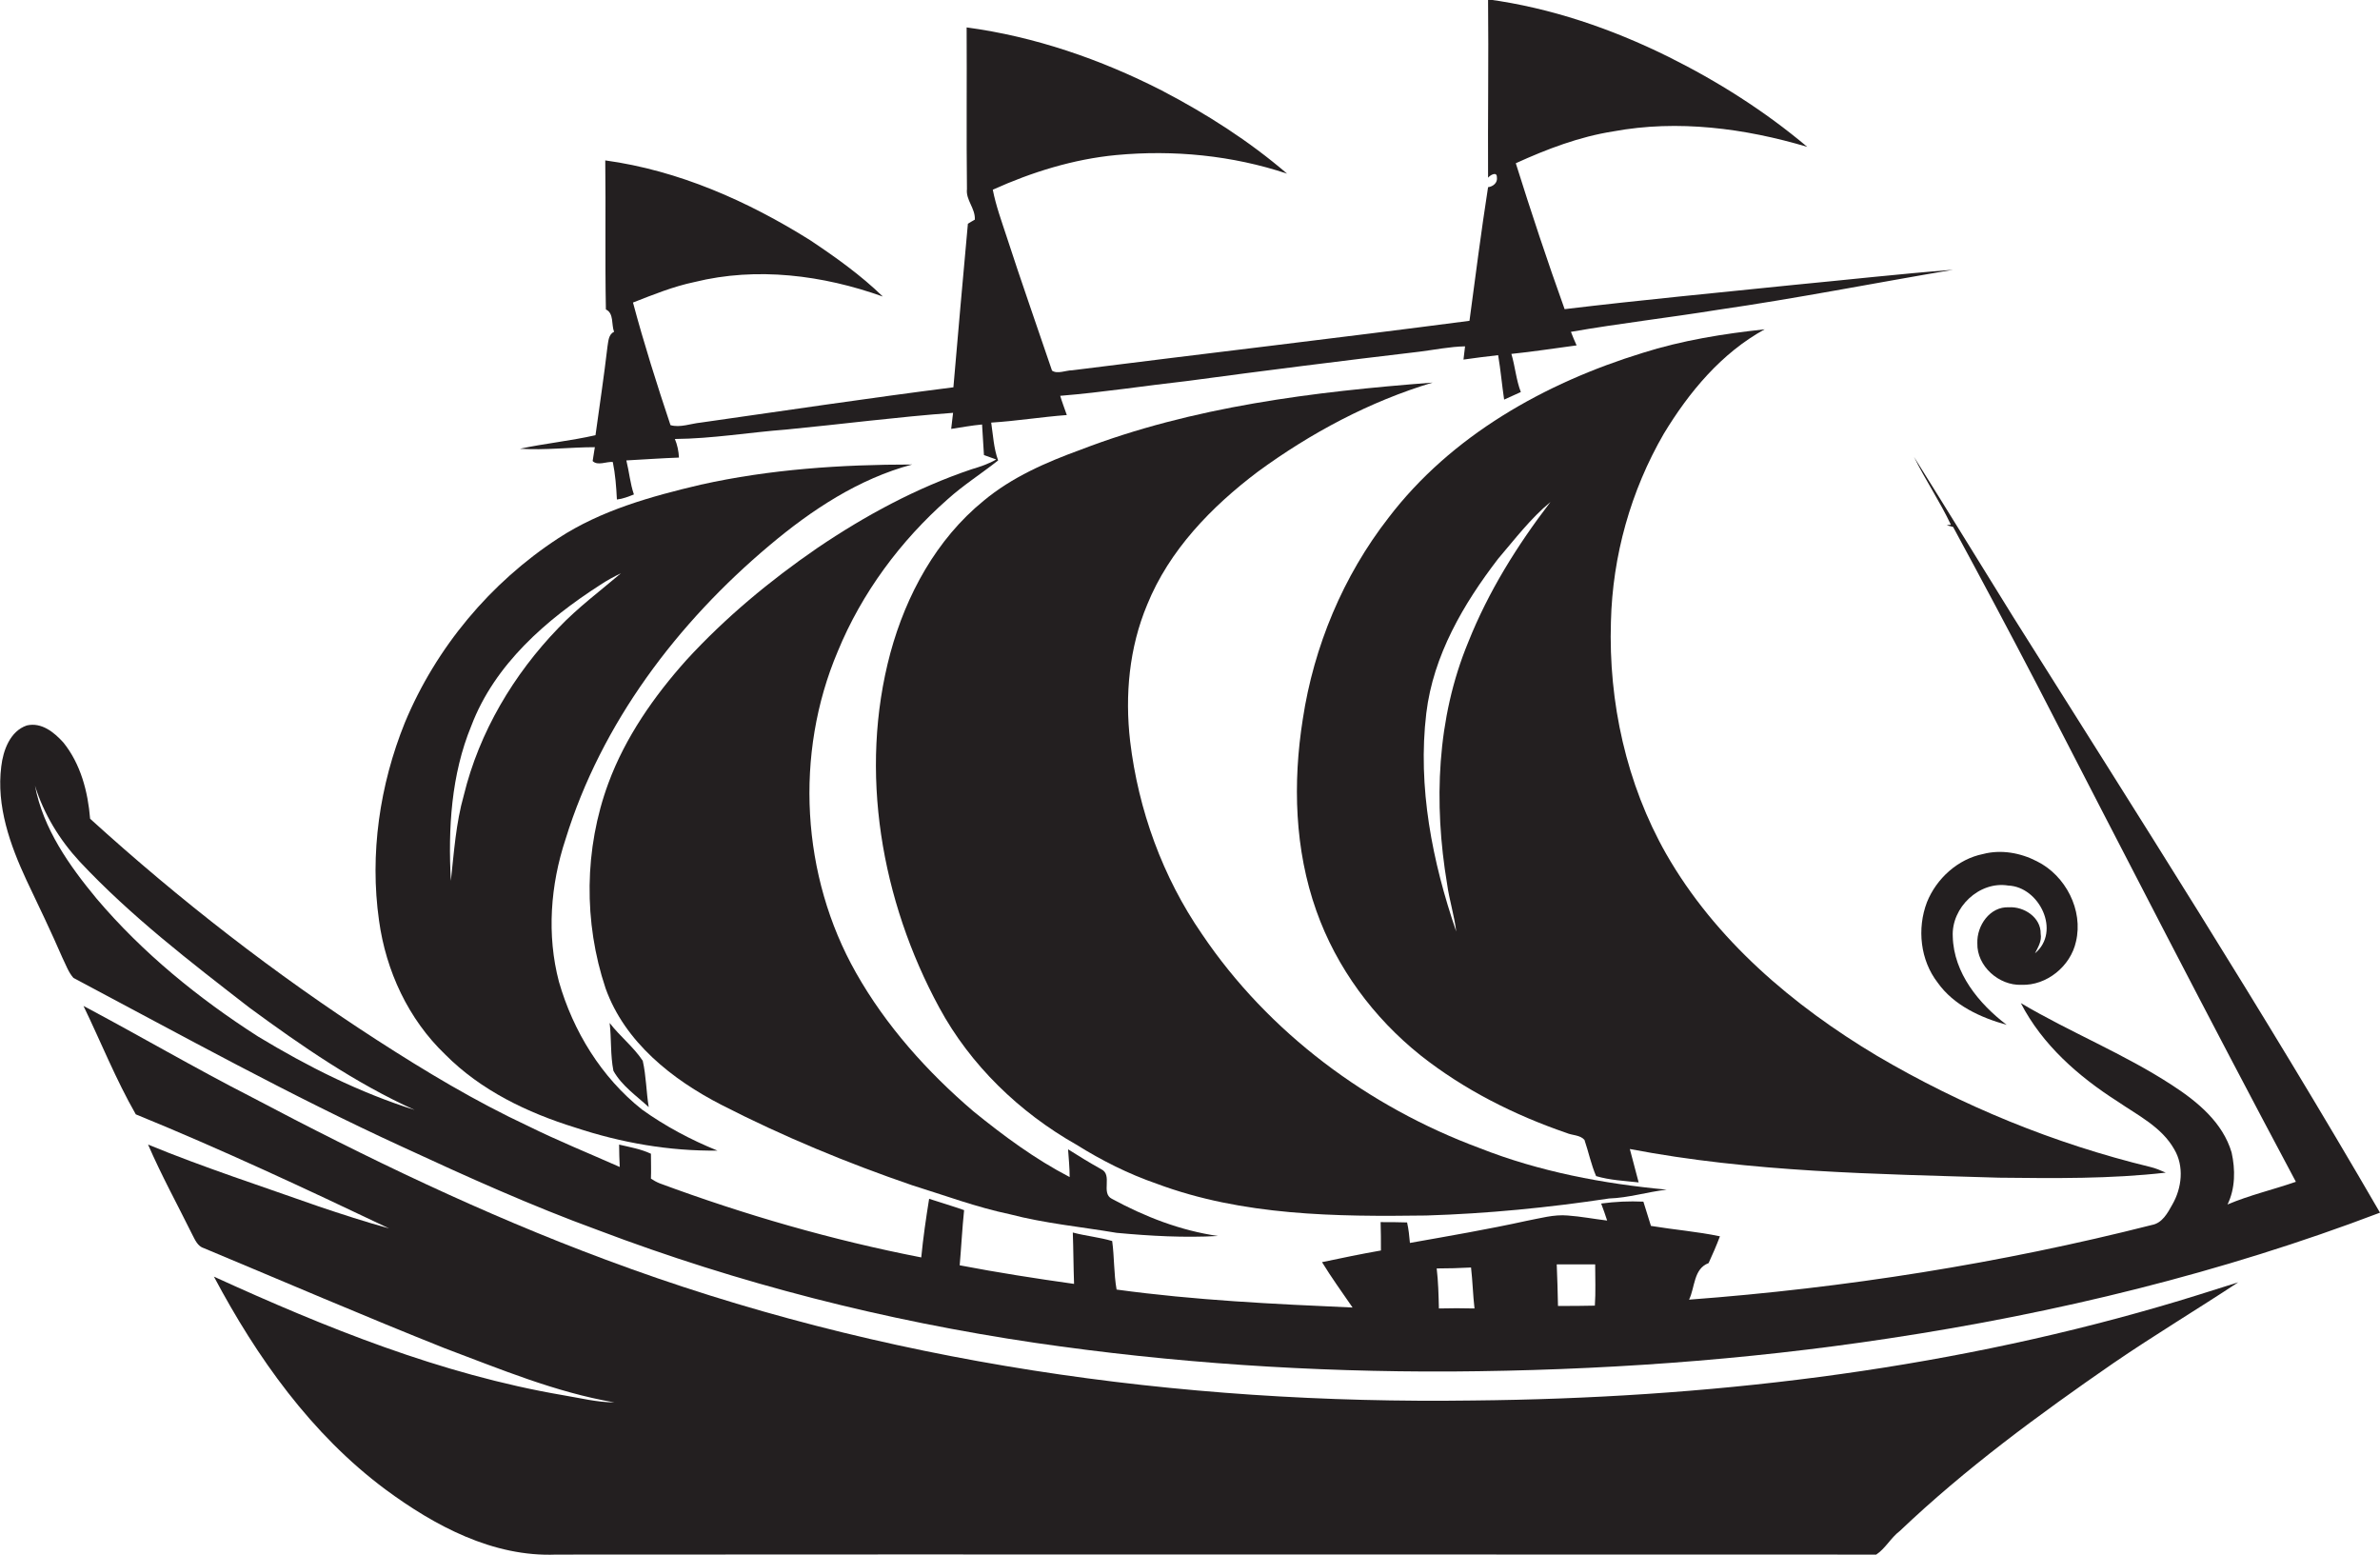
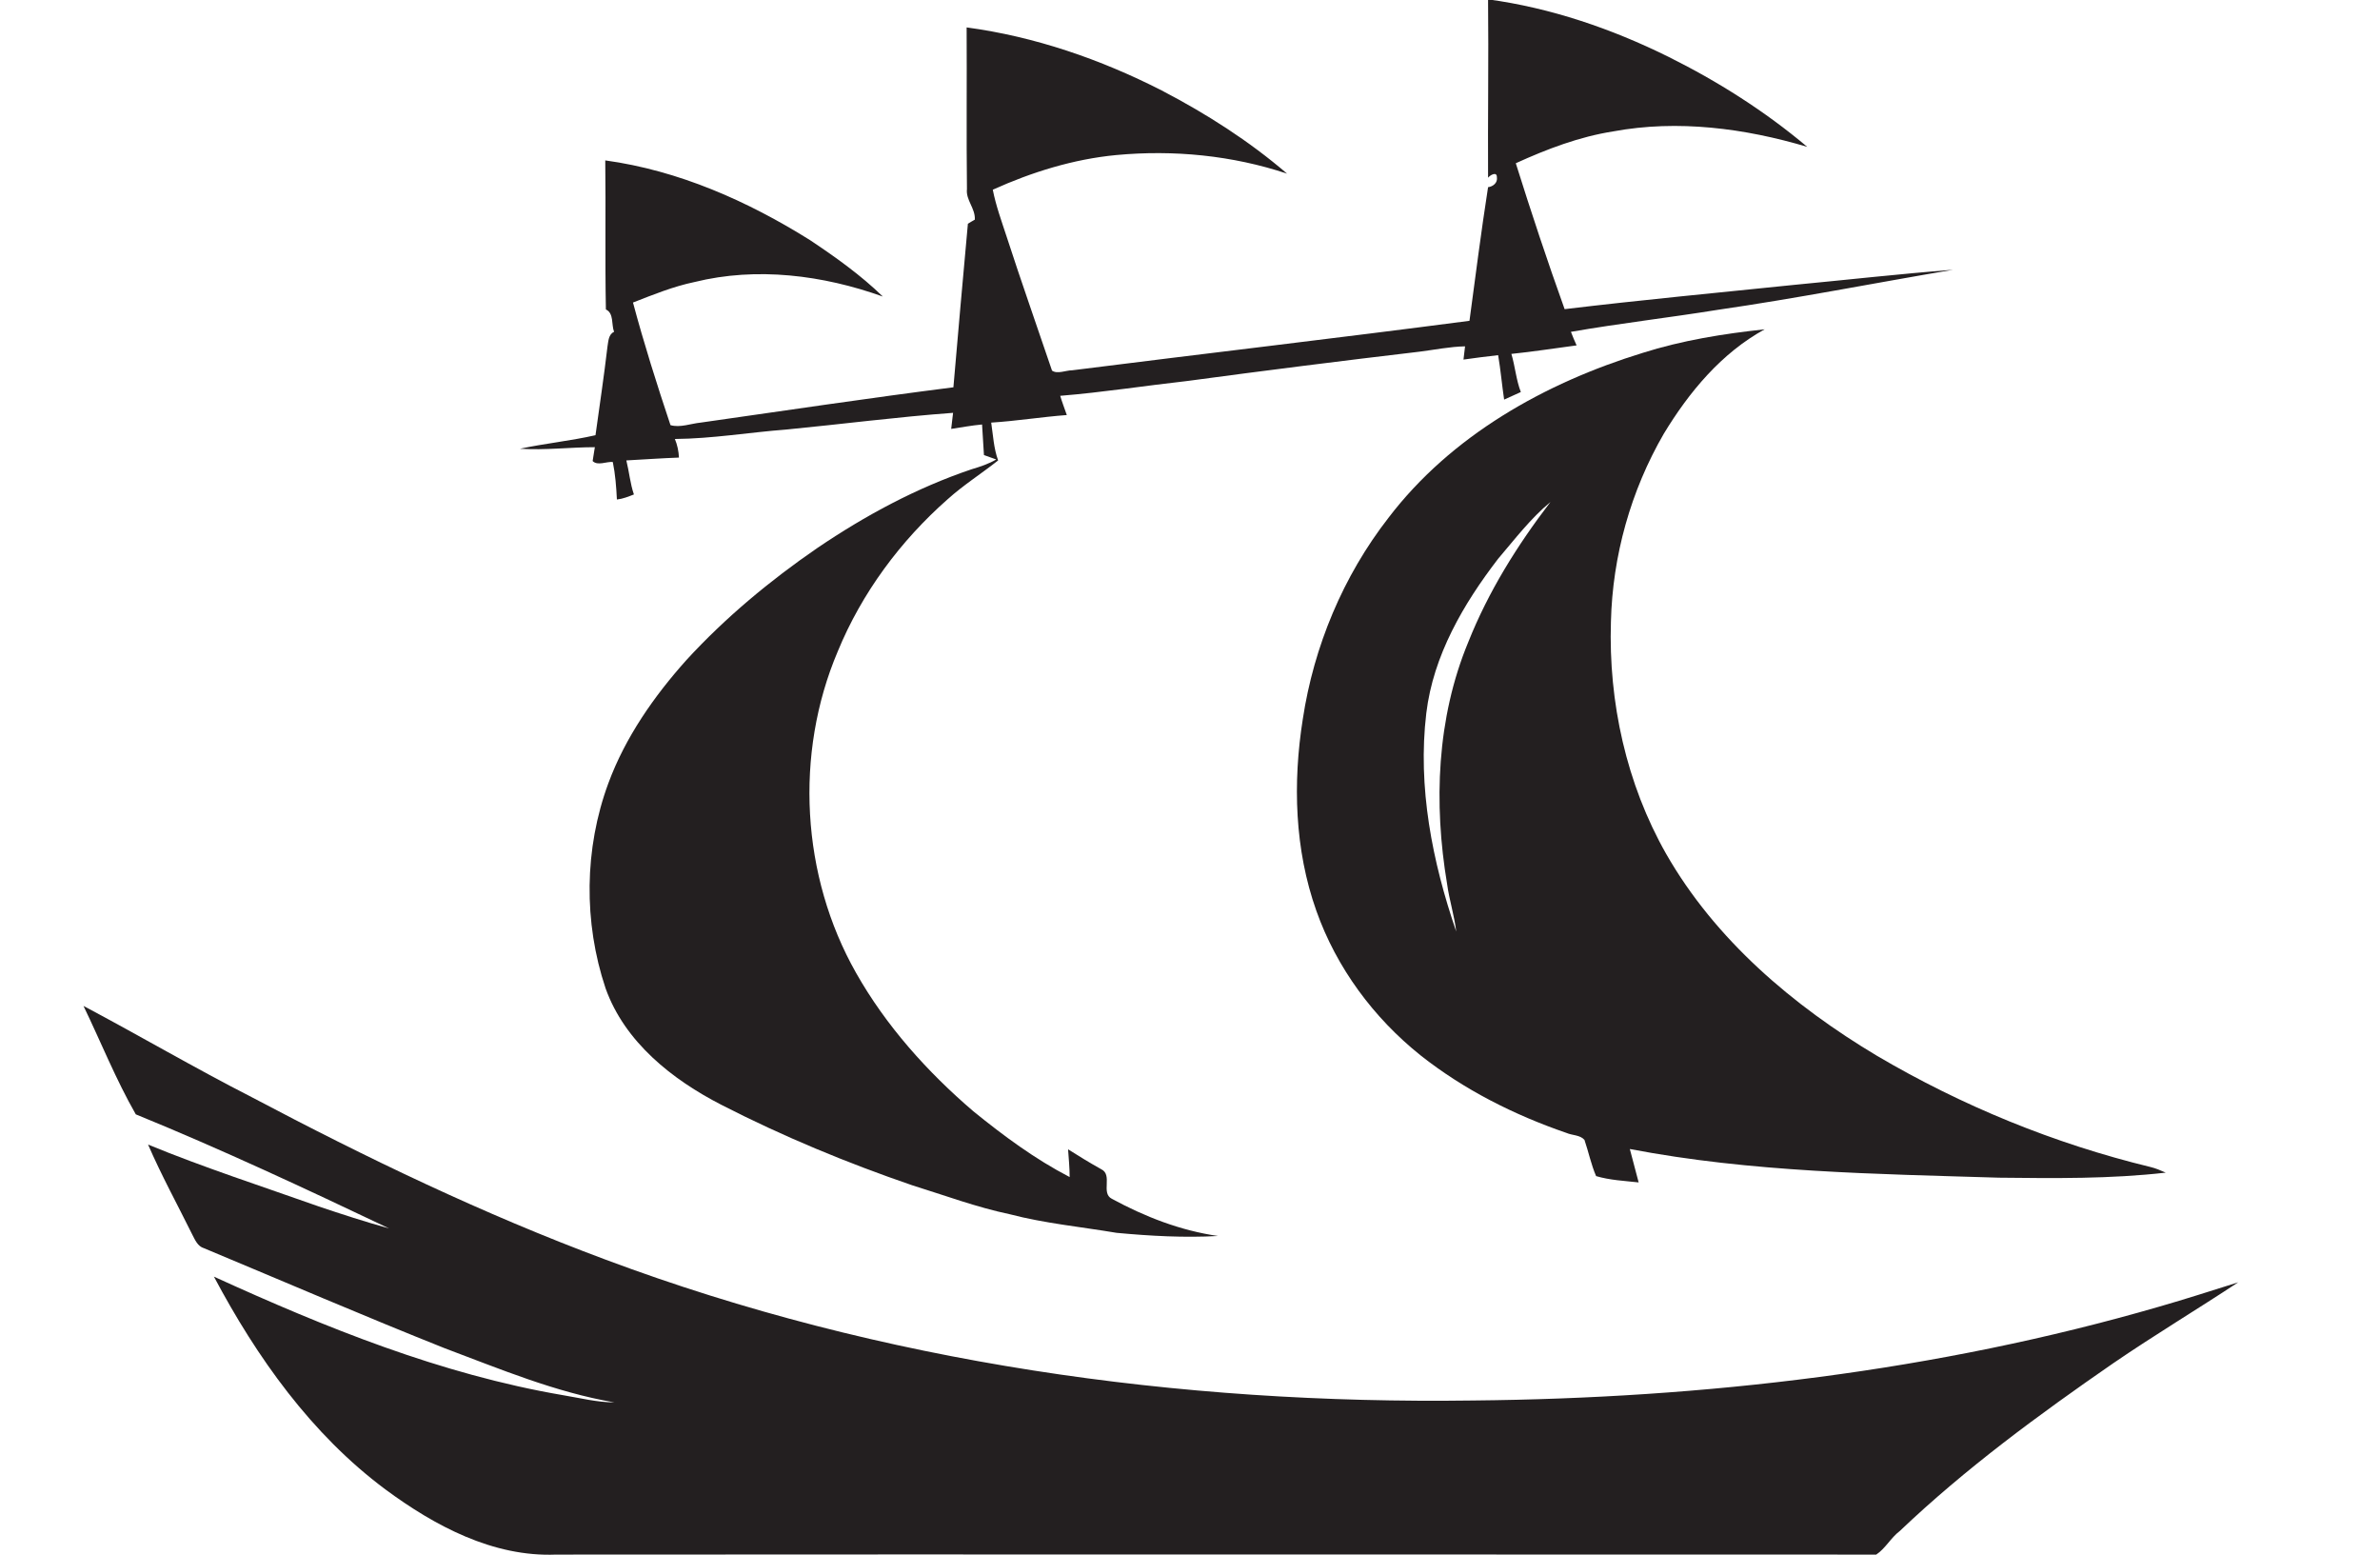
<svg xmlns="http://www.w3.org/2000/svg" version="1.1" id="Layer_1" x="0px" y="0px" viewBox="0 0 755.4 493.3" enable-background="new 0 0 755.4 493.3" xml:space="preserve">
  <g>
    <path fill="#231F20" d="M188.8,141.9c-0.2,1.5-0.5,2.9-0.7,4.4c1.6,1.6,4.4,0.1,6.4,0.3c0.8,3.9,1.1,7.9,1.3,11.9   c1.9-0.2,3.6-0.9,5.4-1.6c-1.2-3.5-1.5-7.2-2.4-10.8c5.6-0.3,11.1-0.7,16.7-0.9c-0.1-2-0.5-4-1.3-5.9c11.9-0.1,23.6-2.1,35.4-3   c17.6-1.7,35.2-4,52.9-5.3c-0.2,1.7-0.4,3.4-0.6,5.1c3.3-0.5,6.5-1.1,9.8-1.4c0.2,3.2,0.4,6.4,0.6,9.7c1.3,0.5,2.6,0.9,3.9,1.4   c-2.4,1.4-5.1,2.3-7.8,3.1c-17.5,5.9-33.8,14.7-49,25c-15,10.3-29.2,22.1-41.5,35.5c-10.3,11.5-19.4,24.5-24.8,39.1   c-7.7,20.8-7.9,44.2-0.9,65.1c6.1,17.1,21.2,29,36.8,37c19.5,10,39.8,18.4,60.5,25.5c10.3,3.2,20.5,7,31,9.2   c11.1,2.9,22.6,4,33.9,5.9c10.7,1,21.5,1.6,32.2,1c-11.9-1.7-23.2-6.1-33.7-11.8c-3.6-1.8,0.4-7.6-3.4-9.4c-3.6-2-7-4.1-10.5-6.3   c0.2,2.9,0.5,5.9,0.5,8.8c-11-5.7-21-13.1-30.6-20.9c-14.6-12.5-27.7-27.1-37.2-43.9c-17.4-30.7-19.6-69.5-5.8-102   c7.6-18.5,19.9-35.1,34.9-48.3c5-4.5,10.7-8.1,16-12.3c-1.4-3.8-1.6-8-2.2-12c8-0.5,16-1.8,24-2.4c-0.7-2-1.5-4.1-2.1-6.1   c13.5-1.1,26.9-3.2,40.3-4.7c24.5-3.3,49.1-6.4,73.7-9.3c4.8-0.6,9.6-1.6,14.5-1.7c-0.2,1.4-0.3,2.8-0.5,4.2c3.6-0.5,7.3-1,11-1.4   c0.8,4.7,1.2,9.4,1.9,14.1c1.8-0.8,3.5-1.6,5.3-2.4c-1.5-3.9-1.8-8.1-3-12.1c6.9-0.7,13.8-1.8,20.7-2.7c-0.6-1.4-1.3-2.9-1.8-4.3   c15.5-2.7,31.2-4.5,46.7-7c24.9-3.6,49.7-8.5,74.6-12.7c-16.9,1.3-33.7,3.2-50.5,4.8c-24.3,2.5-48.6,4.8-72.8,7.7   c-5.5-15.3-10.6-30.7-15.5-46.3c9.9-4.5,20.1-8.4,30.9-10.1c20.5-3.8,41.8-1,61.6,4.9c-13.4-11.3-28.4-20.8-44.1-28.6   c-18-8.9-37.3-15.5-57.2-18.2c0.2,18.9-0.1,37.7,0,56.6c0.6-0.8,2.8-2.1,2.8-0.2c0.3,1.8-1.2,3-2.8,3.2c-2.2,14.1-4,28.3-5.9,42.4   c-42,5.5-84.1,10.4-126.1,15.7c-2,0-4.7,1.3-6.4,0.1c-4.8-14.2-9.8-28.3-14.4-42.5c-1.6-4.9-3.4-9.8-4.4-14.9   c12.4-5.6,25.6-9.7,39.2-11c18.2-1.7,36.8,0.1,54.2,5.9c-12.1-10.4-25.6-19-39.8-26.4c-19.4-9.9-40.3-17.1-61.9-20   c0.1,17.1-0.1,34.2,0.1,51.3c-0.4,3.5,2.7,6.1,2.5,9.7c-0.6,0.3-1.7,1-2.2,1.3c-1.6,17.3-3.1,34.6-4.6,51.9   c-26.8,3.4-53.5,7.4-80.2,11.2c-3.1,0.3-6.6,1.7-9.6,0.8c-4.3-12.9-8.4-25.8-11.9-38.9c6.4-2.5,12.8-5.1,19.5-6.5   c19.8-4.9,40.8-2.2,59.8,4.6c-7-6.8-15-12.5-23.1-17.9c-19.8-12.4-41.7-22.1-65-25.3c0.2,15.8-0.1,31.5,0.2,47.3   c2.6,1.2,1.7,4.8,2.6,7.1c-1.8,0.8-1.8,3-2.1,4.7c-1.1,9.4-2.5,18.7-3.8,28.1c-7.9,1.8-16,2.6-24,4.3   C173.2,142.9,181,141.9,188.8,141.9z" />
    <path fill="#231F20" d="M528.8,270.9c-12.6-22.2-18.3-48.1-17.5-73.6c0.5-20.9,6.3-41.6,16.8-59.7c8-13.2,18.3-25.6,32-33.1   c-13.1,1.4-26.2,3.5-38.8,7.5c-30.9,9.5-60.7,26.2-80.6,52.3c-14.4,18.5-23.7,40.8-27.2,63.9c-3.2,20.2-2.6,41.4,4.3,60.8   c6.4,18.1,18.2,34,33.1,45.9c13.8,10.9,29.7,18.9,46.3,24.6c1.8,0.8,4.3,0.6,5.7,2.2c1.3,3.8,2.1,7.8,3.7,11.5   c4.4,1.3,9,1.5,13.5,2c-0.9-3.5-1.9-7.1-2.8-10.6c38.6,7.4,78,7.9,117.2,9.1c17.6,0.2,35.4,0.4,52.9-1.6c-1.6-0.7-3.2-1.4-4.9-1.8   c-30.5-7.4-59.8-19.4-86.8-35.3C569.1,319.1,544.4,298.2,528.8,270.9z M466,203.8c-10,24.1-11,51.1-6.7,76.7   c0.7,5.1,2.3,10,2.9,15.1c-7.6-22.2-12.3-45.8-9.5-69.3c2.2-18.3,11.8-34.7,22.8-49c5.3-6.2,10.3-12.8,16.6-18   C481.6,173,472.4,187.7,466,203.8z" />
-     <path fill="#231F20" d="M399.2,149.7c16.8-12.3,35.5-22.3,55.5-28.3c-37.8,2.9-76.1,7.6-111.7,21.3c-11,4-21.8,8.7-30.8,16.2   c-15,12.2-24.6,29.9-29.6,48.3c-10.1,37.6-2.9,78.6,15.5,112.5c9.9,18.3,25.5,33.3,43.5,43.5c8,5,16.5,9.3,25.5,12.4   c27.3,10.2,56.9,10.5,85.6,10.1c19.4-0.6,38.8-2.5,58-5.4c6.2-0.2,12.2-2.1,18.3-2.8c-20.2-1.9-40.4-5.7-59.4-13.2   c-35.3-13.1-67-36.6-88.1-67.9c-12.5-18.1-20.2-39.4-22.8-61.2c-1.7-14.6-0.3-29.7,5.4-43.3C371.1,174.6,384.5,160.8,399.2,149.7z" />
-     <path fill="#231F20" d="M189.7,390.3c44.8,17,91.4,28.8,138.8,35.8c43.7,6.4,87.9,9.3,132.1,9.1c46.5-0.3,92.9-3.5,138.9-10.5   c53.1-8,105.7-20.8,155.9-39.9c-37.1-64-77-126.4-116.4-189c-10.5-16.9-20.9-33.9-31.5-50.8c3.6,7.3,8.2,14.1,11.7,21.5   c-0.3,0-1,0.1-1.3,0.2c0.7,0.2,1.3,0.3,2,0.5c9,16.6,17.9,33.3,26.6,50c27.2,52.7,54.3,105.5,82.2,157.8   c-7.2,2.5-14.6,4.2-21.7,7.2c2.5-5.1,2.5-11.1,1.3-16.5c-2.8-9.5-10.8-16.1-18.8-21.3c-15.3-10-32.4-16.8-48.1-26.1   c6.8,13.2,18.3,23.3,30.7,31.2c6.4,4.4,14,8.1,18,15.2c3.2,5.4,2.4,12.3-0.6,17.5c-1.5,2.7-3.2,5.9-6.5,6.5   c-48.1,12.2-97.4,20-146.9,23.7c1.9-3.9,1.4-9.8,6.2-11.6c1.3-2.8,2.5-5.6,3.6-8.5c-7.2-1.5-14.6-2.1-21.9-3.3   c-0.8-2.6-1.6-5.2-2.4-7.7c-4.5-0.2-9,0-13.4,0.6c0.7,1.8,1.3,3.6,1.9,5.4c-4.2-0.5-8.3-1.3-12.5-1.6c-4.4-0.4-8.8,0.9-13.1,1.7   c-12.3,2.7-24.6,4.8-37,7c-0.2-2.2-0.4-4.3-0.9-6.5c-2.8-0.1-5.6-0.1-8.4-0.1c0.1,3,0.1,6,0.1,9c-6.3,1.1-12.5,2.4-18.7,3.7   c3,4.9,6.4,9.6,9.7,14.4c-25-1.1-50.1-2.3-74.9-5.7c-0.9-5.1-0.7-10.3-1.4-15.4c-4-1.2-8.4-1.6-12.5-2.7c0.2,5.4,0.2,10.8,0.4,16.3   c-12.1-1.7-24.3-3.6-36.3-5.9c0.5-5.8,0.8-11.7,1.4-17.5c-3.7-1.3-7.4-2.4-11.1-3.6c-1,6.2-1.9,12.4-2.5,18.6   c-28.3-5.5-56-13.5-83-23.5c-1-0.4-1.9-0.9-2.8-1.5c0.1-2.6,0-5.2,0-7.9c-3.2-1.5-6.7-2.1-10.1-2.9c0,2.4,0.1,4.8,0.2,7.1   c-9.7-4.3-19.6-8.3-29.1-13c-16.7-7.8-32.5-17.3-48-27.3c-32.2-20.8-62.6-44.4-91-70.2c-0.7-8.6-3-17.4-8.5-24.2   c-2.9-3.2-6.9-6.5-11.6-5.4c-5.3,1.8-7.5,7.9-8.1,13c-1.6,12.6,2.8,24.9,8,36.1c3.9,8.2,7.8,16.3,11.4,24.6   c1.1,2.2,1.9,4.6,3.5,6.4C58,328.7,92.3,347.7,127.9,364C148.2,373.4,168.6,382.6,189.7,390.3z M506.3,401.2   c0,4.4,0.2,8.8-0.1,13.1c-3.9,0.1-7.8,0.1-11.7,0.1c-0.1-4.4-0.2-8.8-0.4-13.2C498.2,401.2,502.3,401.2,506.3,401.2z M466.9,402.2   c0.5,4.3,0.6,8.7,1.1,13c-3.8-0.1-7.6-0.1-11.3,0c-0.1-4.2-0.2-8.5-0.7-12.7C459.6,402.5,463.2,402.4,466.9,402.2z M30.7,285.2   c-8.7-10.5-17-22.2-19.6-35.9c2.8,9,7.8,17.2,14.2,24.1c16.2,17.3,35.1,31.8,53.8,46.3c16.6,12.2,33.7,24,52.5,32.5   c-17.5-5.5-34-13.8-49.7-23.3C63,316.8,45.3,302.4,30.7,285.2z" />
-     <path fill="#231F20" d="M141.3,334.6c11.3,11.4,26.1,18.5,41.3,23.2c14.5,4.8,29.8,7.5,45.1,7.3c-8.4-3.4-16.5-7.7-23.9-13   c-12.9-10.2-21.9-24.9-26.4-40.6c-3.9-14.8-2.7-30.7,2.1-45.2c11.4-36.9,35.5-68.7,64.8-93.3c13.3-11.2,28.3-21.1,45.2-25.6   c-22.5,0-45.1,1.5-67.1,6.4c-15.7,3.7-31.6,8.1-45.2,17c-21.6,14.1-38.8,34.7-48.7,58.5c-8,19.8-11.2,41.7-8.2,62.8   C122.5,308.1,129.6,323.4,141.3,334.6z M149.6,230.3c7.4-19.5,23.8-33.7,40.9-44.7c2.1-1.4,4.3-2.6,6.6-3.7   c-6.7,5.7-13.7,10.9-19.8,17.3c-14.3,14.8-25.2,33.1-30.1,53.2c-2.5,8.8-3.1,18-4.1,27.1C142.2,262.9,143.2,245.8,149.6,230.3z" />
-     <path fill="#231F20" d="M647.7,296.3c0.1-5.2-5.3-8.7-10.1-8.4c-6-0.3-10.2,5.8-10,11.4c-0.2,7.3,6.9,13.5,14,13.2   c8,0.3,15.6-5.9,17.3-13.7c2.4-10-3.3-21-12.4-25.5c-5.2-2.7-11.4-3.8-17.1-2.3c-8,1.6-14.8,7.8-17.8,15.3   c-3.2,8.4-2.1,18.4,3.4,25.5c5.1,7.2,13.6,11.1,21.9,13.4c-8.8-6.7-16.8-16.4-17.1-28c-0.5-9.2,8.4-17.7,17.6-16.2   c9.9,0.4,16.8,14.6,8.5,21.5C646.9,300.5,648.1,298.6,647.7,296.3z" />
    <path fill="#231F20" d="M467.5,444.4c-93.4,1.3-187.6-11.9-275.3-44.7c-38.7-14.4-75.9-32.3-112.4-51.6   c-18-9.2-35.4-19.4-53.3-28.9c5.5,11.4,10.3,23.4,16.6,34.4c27.2,11.1,53.9,23.6,80.4,36.2c-7.6-2.1-15-4.5-22.4-7   c-18.1-6.4-36.3-12.3-54.1-19.6c4.2,9.7,9.3,19,14,28.5c0.9,1.7,1.7,3.8,3.8,4.4c25.4,10.6,50.7,21.5,76.3,31.7   c17.6,6.6,35.2,14,53.9,17.2c-5.5,0-10.9-1.4-16.4-2.3c-38.6-6.6-75.2-21.4-110.7-37.6c13.6,25.6,30.9,50,54.4,67.5   c15.7,11.6,34.2,21.5,54.2,20.7c139.7-0.1,279.4,0,419,0c2.9-1.9,4.6-5.3,7.5-7.5c20.8-19.8,44.1-36.9,67.7-53.2   c13-8.9,26.5-17,39.7-25.7c-8.3,2.6-16.6,5.3-25,7.7C614.8,435.1,541,443.7,467.5,444.4z" />
-     <path fill="#231F20" d="M193.5,324.6c0.6,5.1,0.2,10.2,1.2,15.2c2.7,4.8,7.3,7.9,11.2,11.5c-0.8-4.9-0.8-9.9-1.9-14.7   C201.1,332.2,196.7,328.8,193.5,324.6z" />
  </g>
</svg>